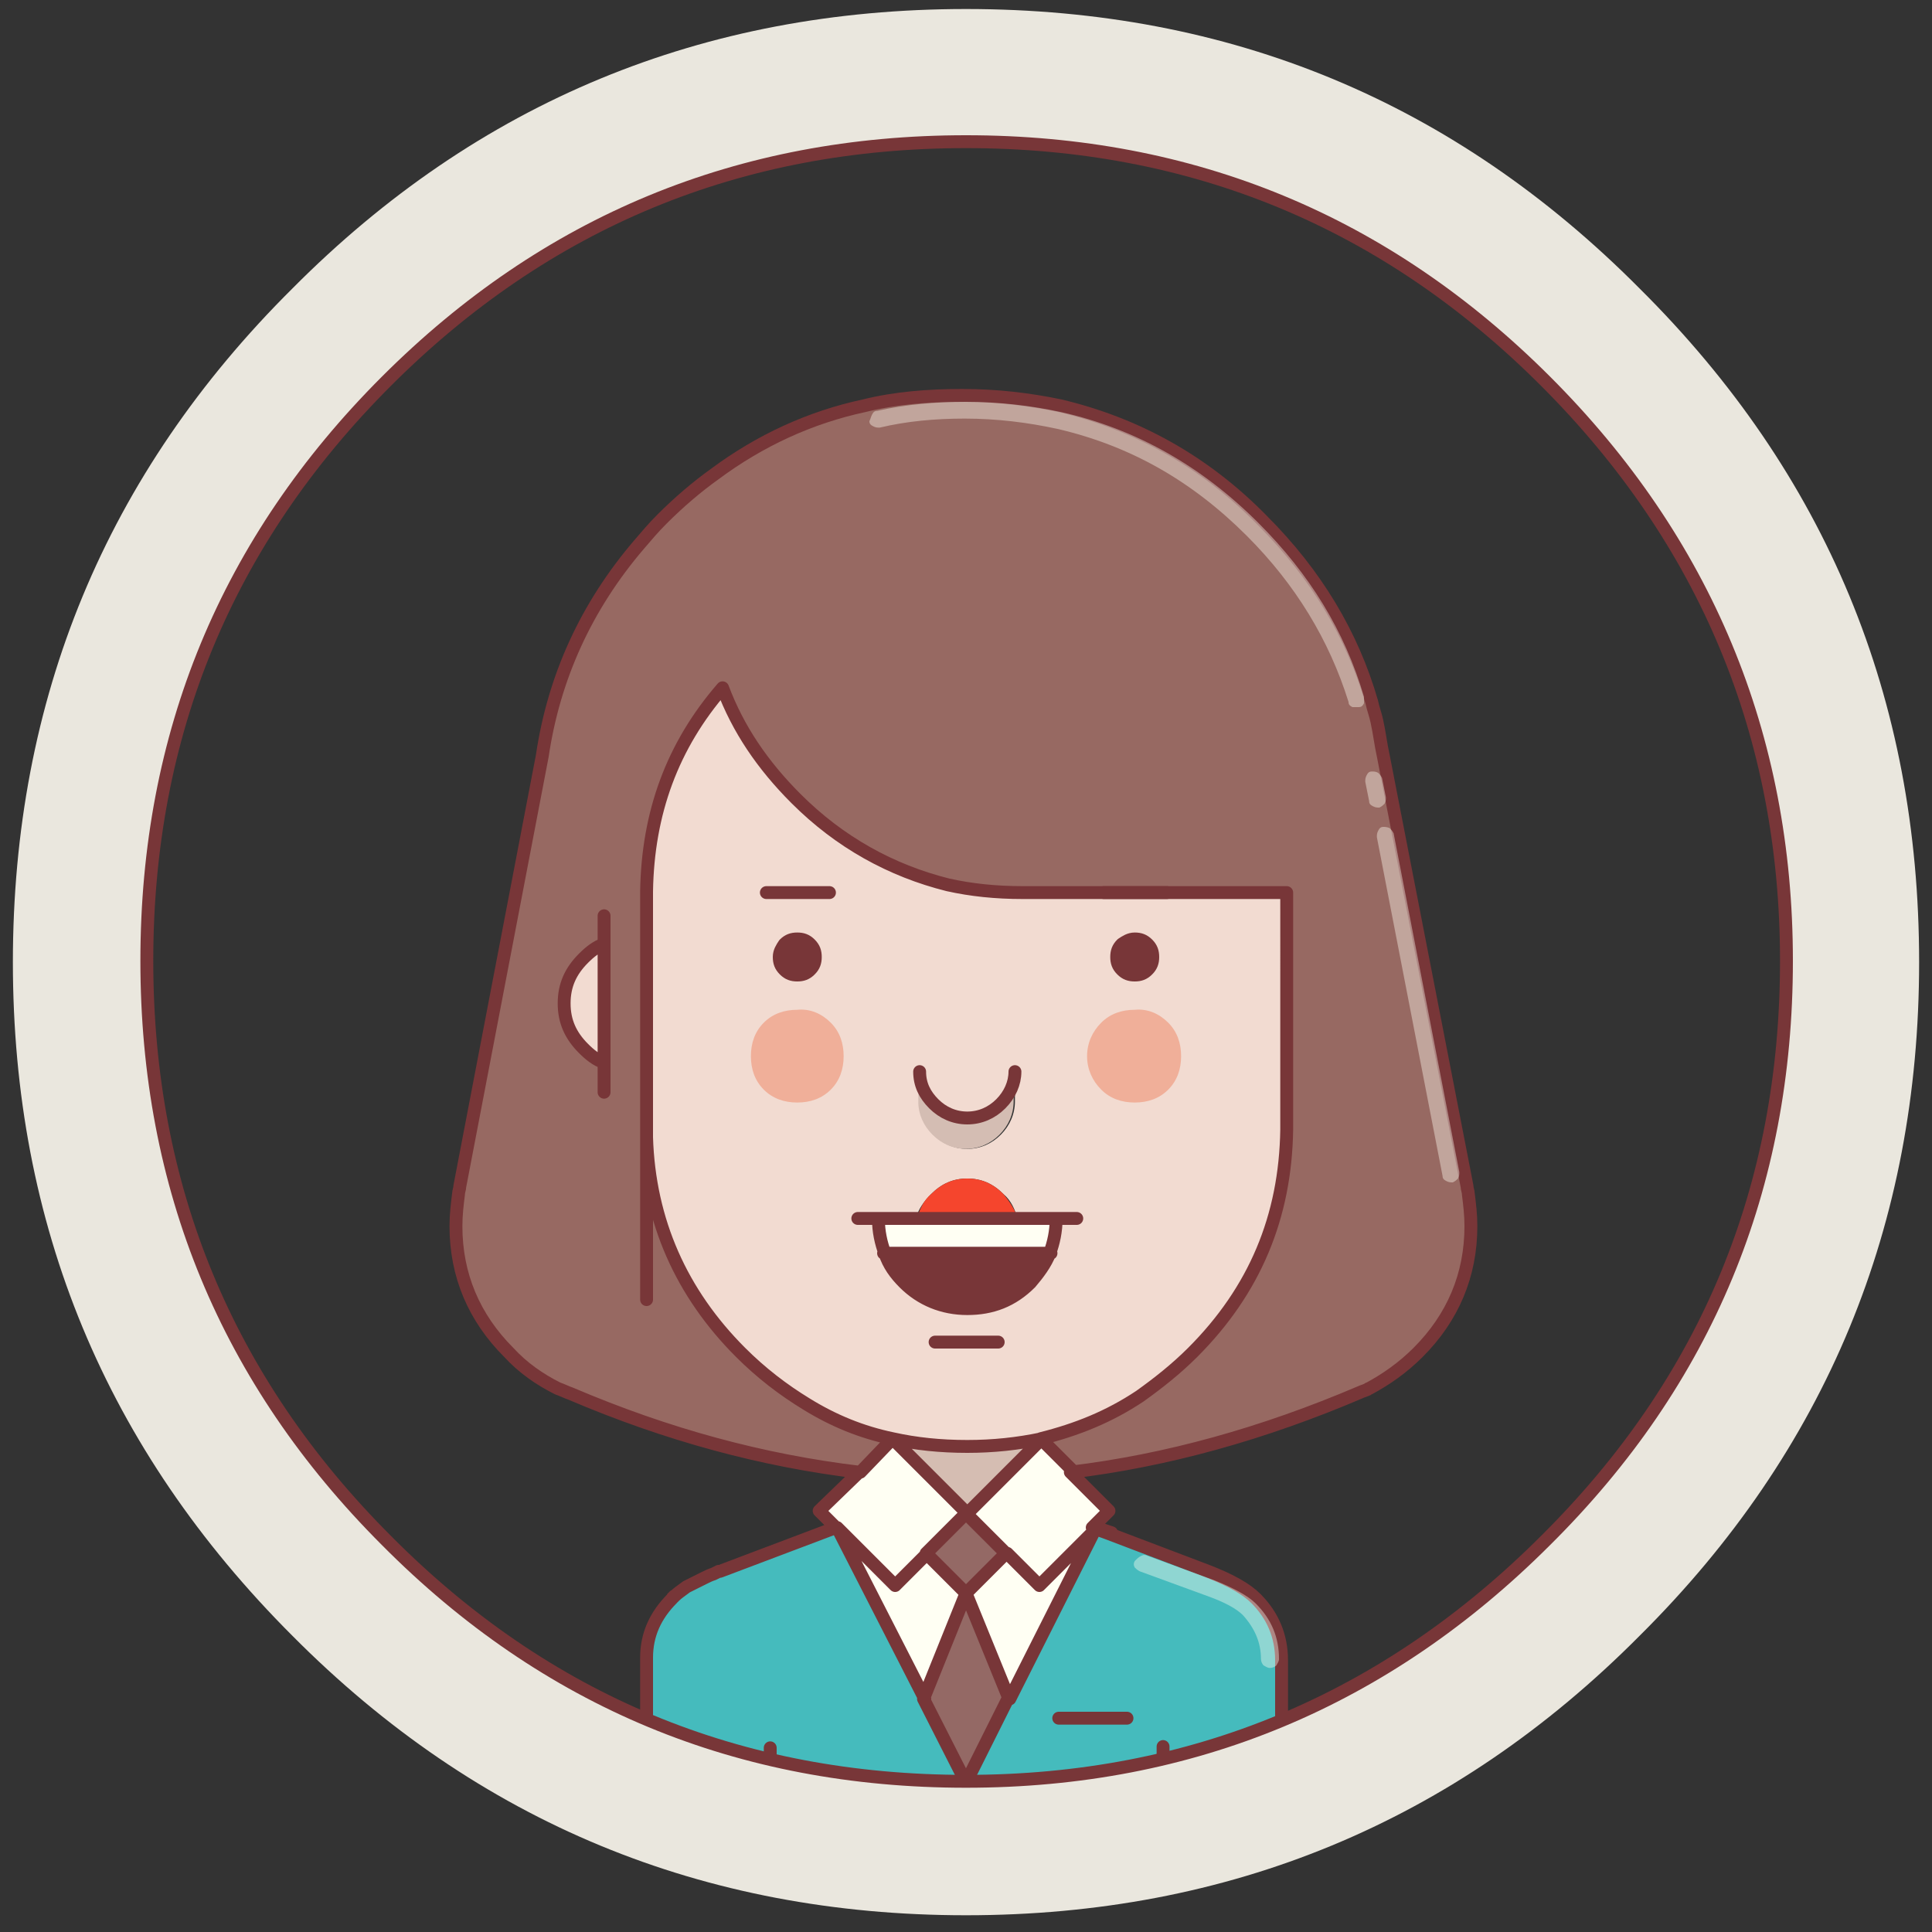
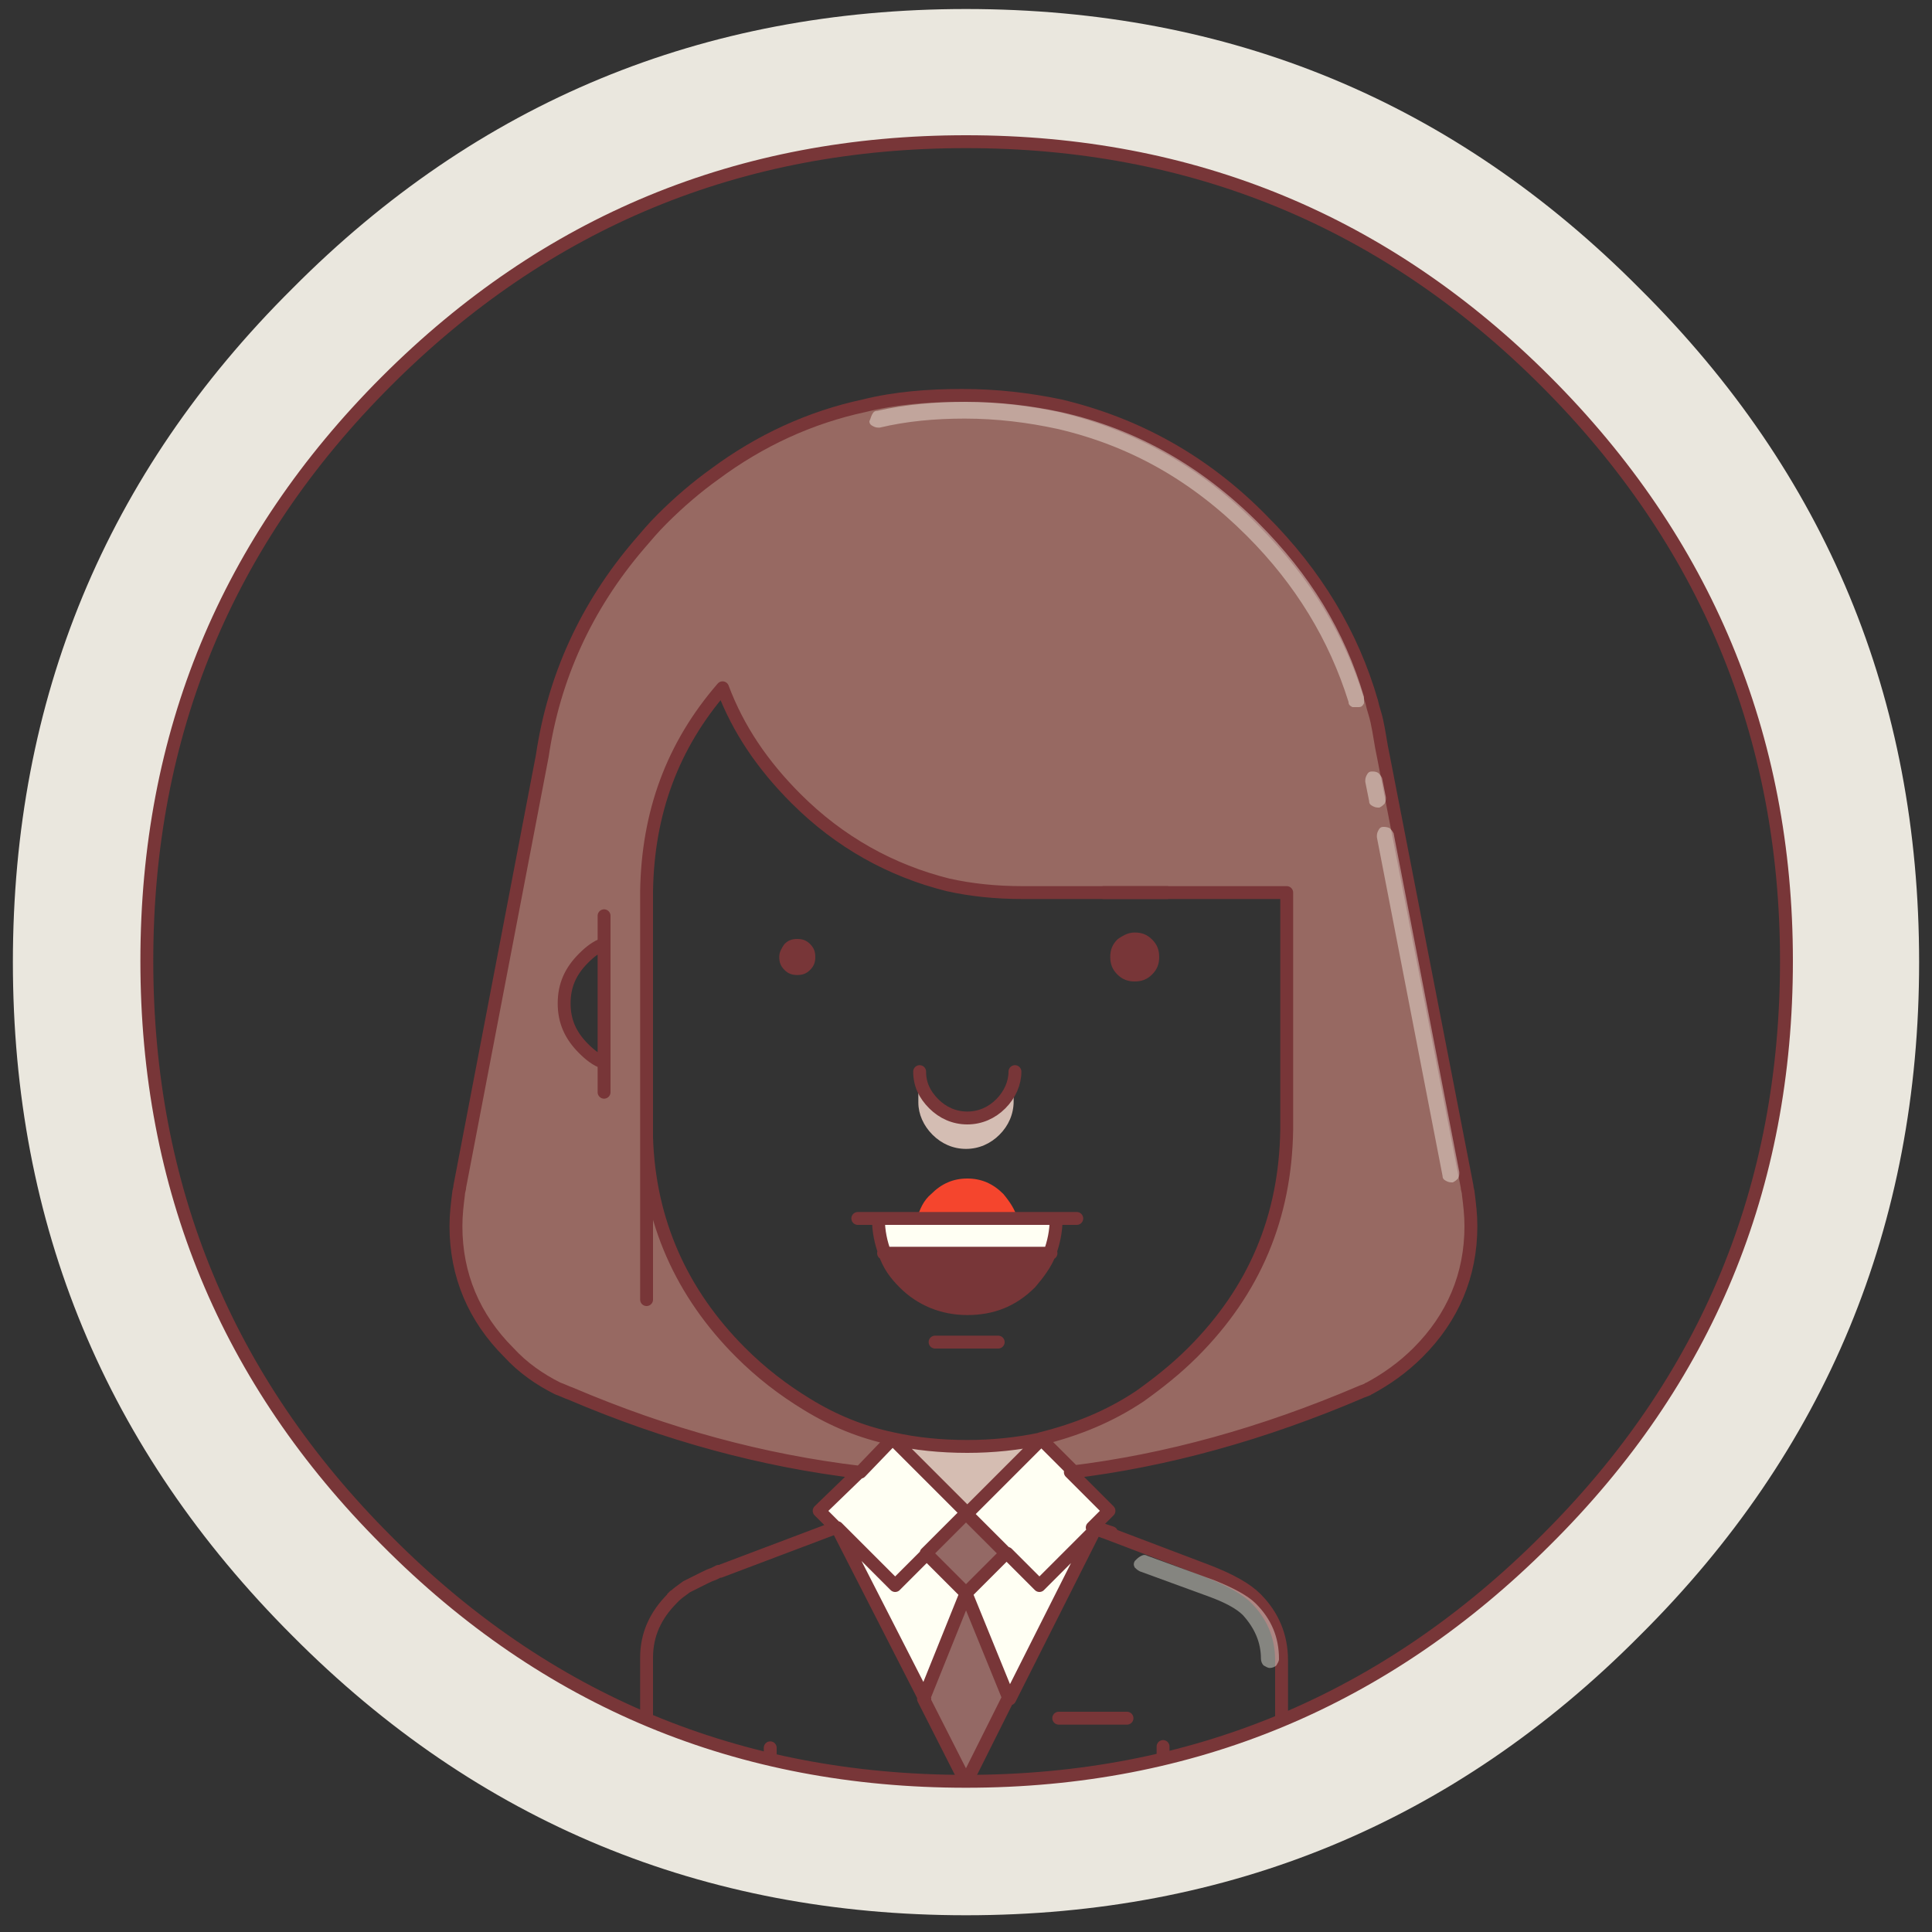
<svg xmlns="http://www.w3.org/2000/svg" version="1.1" id="Ebene_1" x="0px" y="0px" viewBox="0 0 150 150" enable-background="new 0 0 150 150" xml:space="preserve">
  <rect x="0" y="0" width="150" height="150" fill="#333333" stroke="none" />
  <g>
    <g>
      <g>
        <g>
          <path fill-rule="evenodd" clip-rule="evenodd" fill="#976962" d="M69.3,111.7l-2.5,2.6c-7.5-0.9-14.9-2.9-22.4-6.1      c-0.3-0.1-0.7-0.3-1-0.4c-1.4-0.7-2.7-1.6-3.8-2.8c-2.7-2.7-4.1-6-4.1-9.8c0-0.9,0.1-1.7,0.2-2.5c0-0.2,0.1-0.4,0.1-0.6      l6.4-33.4c0.9-6.1,3.4-11.6,7.5-16.4c0.6-0.7,1.1-1.3,1.8-2c1.3-1.3,2.7-2.5,4.1-3.5c3.5-2.6,7.4-4.4,11.6-5.3      c2.4-0.6,5-0.8,7.6-0.8c2.7,0,5.2,0.3,7.6,0.8c5.9,1.4,11.2,4.3,15.7,8.9c4.2,4.2,7,8.9,8.5,14.1c0.1,0.5,0.3,1,0.4,1.5      c0.2,0.9,0.3,1.8,0.5,2.7l6.5,33.4c0,0.2,0.1,0.4,0.1,0.6c0.1,0.8,0.2,1.6,0.2,2.5c0,3.8-1.4,7.1-4.1,9.8      c-1.2,1.2-2.5,2.1-3.8,2.8c-0.1,0-0.1,0.1-0.2,0.1c-0.2,0.1-0.3,0.1-0.5,0.2c-7.5,3.2-15,5.3-22.5,6.2l-2.6-2.6      c2.7-0.6,5.3-1.7,7.7-3.3c1.5-1,2.8-2.1,4.1-3.4c4.8-4.8,7.2-10.6,7.3-17.3c0-0.1,0-0.2,0-0.2c0-0.1,0-0.2,0-0.3l0-5.4V81V69.8      c0-0.1,0-0.2,0-0.3v-0.2H81c-0.1,0-0.3,0-0.4,0c-0.4,0-0.8,0-1.2,0c-2,0-3.9-0.2-5.8-0.6c-4.4-1-8.4-3.2-11.8-6.7      c-2.6-2.6-4.5-5.5-5.7-8.6c-3.9,4.5-5.9,9.8-5.9,15.8c0,0.1,0,0.2,0,0.3c0,0.1,0,0.2,0,0.3v17.4c0,0.1,0,0.2,0,0.3l0,0.8      c0.2,6.5,2.6,12.1,7.3,16.7c1.6,1.6,3.3,2.9,5.1,4C64.7,110.3,66.9,111.2,69.3,111.7z M46.9,82.5v-9.2v-2.2v2.2      c-0.6,0.2-1.1,0.6-1.6,1.1c-1,1-1.5,2.1-1.5,3.5c0,1.4,0.5,2.5,1.5,3.5C45.8,81.9,46.4,82.3,46.9,82.5v2.3V82.5z M50.2,88.3      l0,12.6L50.2,88.3z" />
-           <path fill-rule="evenodd" clip-rule="evenodd" fill="#F2DBD1" d="M80.8,111.7c-1.8,0.4-3.7,0.6-5.8,0.6c-2,0-3.9-0.2-5.8-0.6      c-2.4-0.5-4.6-1.4-6.7-2.7c-1.8-1.1-3.5-2.4-5.1-4c-4.6-4.6-7.1-10.2-7.3-16.7l0-0.8c0-0.1,0-0.2,0-0.3V69.8c0-0.1,0-0.2,0-0.3      c0-0.1,0-0.2,0-0.3c0.1-6.1,2-11.3,5.9-15.8c1.2,3.2,3.1,6,5.7,8.6c3.4,3.4,7.4,5.6,11.8,6.7c1.8,0.4,3.7,0.6,5.8,0.6      c0.4,0,0.8,0,1.2,0c0.1,0,0.3,0,0.4,0h18.9v0.2c0,0.1,0,0.2,0,0.3V81v0.8l0,5.4c0,0.1,0,0.2,0,0.3c0,0.1,0,0.2,0,0.2      c-0.1,6.8-2.5,12.5-7.3,17.3c-1.3,1.3-2.7,2.4-4.1,3.4C86.1,110,83.5,111.1,80.8,111.7z M46.9,73.3v9.2      c-0.6-0.2-1.1-0.6-1.6-1.1c-1-1-1.5-2.1-1.5-3.5c0-1.4,0.5-2.5,1.5-3.5C45.8,73.9,46.4,73.5,46.9,73.3z M71.1,94.6h-3.1h-1.6      h1.6c0,1,0.2,1.9,0.5,2.7c0.3,0.8,0.9,1.6,1.5,2.3c1.4,1.4,3,2,4.9,2c1.9,0,3.6-0.7,4.9-2c0.7-0.7,1.2-1.4,1.5-2.3      c0.3-0.8,0.5-1.7,0.5-2.7h1.6H82h-3c-0.2-0.7-0.5-1.4-1.1-1.9c-0.8-0.8-1.7-1.2-2.8-1.2s-2,0.4-2.8,1.2      C71.7,93.3,71.3,93.9,71.1,94.6z M78.8,83.2c0,0.9-0.4,1.8-1.1,2.5c-0.7,0.7-1.6,1.1-2.6,1.1c-1,0-1.9-0.4-2.6-1.1      c-0.7-0.7-1.1-1.5-1.1-2.5v2.4c0,1,0.4,1.8,1.1,2.5c0.7,0.7,1.6,1.1,2.6,1.1c1,0,1.9-0.4,2.6-1.1c0.7-0.7,1.1-1.6,1.1-2.6V83.2z       M77.5,104.2h-4.9H77.5z" />
-           <path fill-rule="evenodd" clip-rule="evenodd" fill="#45BBBD" d="M85.1,118.6l1.2,0.4l7.9,3c1.8,0.7,3,1.4,3.7,2.1      c1.3,1.3,2,2.9,2,4.8c0,0,0,0,0,0v9.6h-9.6H75H59.8h-9.6v-9.8c0-1.8,0.7-3.3,2-4.6c0,0,0,0,0,0c0,0,0-0.1,0.1-0.1      c0,0,0-0.1,0.1-0.1c0,0,0,0,0,0c0,0,0,0,0,0c0.2-0.2,0.5-0.4,0.9-0.7l1.4-0.7c0.2-0.1,0.4-0.2,0.7-0.3l0.4-0.2c0,0,0.1,0,0.1,0      l9-3.4l6.8,13.3l3.3,6.5l3.3-6.6L85.1,118.6z M90.3,135.6v2.8V135.6z M82.2,133.4h5.3H82.2z M59.8,138.5v-2.8V138.5z" />
          <path fill-rule="evenodd" clip-rule="evenodd" fill="#D4BDB3" d="M71.3,83.2c0,1,0.4,1.8,1.1,2.5c0.7,0.7,1.6,1.1,2.6,1.1      c1,0,1.9-0.4,2.6-1.1c0.7-0.7,1.1-1.5,1.1-2.5v2.3c0,1-0.4,1.9-1.1,2.6c-0.7,0.7-1.6,1.1-2.6,1.1c-1,0-1.9-0.4-2.6-1.1      c-0.7-0.7-1.1-1.6-1.1-2.5V83.2z" />
          <path fill-rule="evenodd" clip-rule="evenodd" fill="#F5452D" d="M79,94.6h-7.8c0.2-0.7,0.5-1.4,1.1-1.9      c0.8-0.8,1.7-1.2,2.8-1.2s2,0.4,2.8,1.2C78.4,93.3,78.8,93.9,79,94.6z" />
          <path fill-rule="evenodd" clip-rule="evenodd" fill="#783638" d="M68.6,97.3h13c-0.3,0.8-0.9,1.6-1.5,2.3c-1.4,1.4-3,2-4.9,2      c-1.9,0-3.6-0.7-4.9-2C69.4,98.9,68.9,98.1,68.6,97.3z" />
          <path fill-rule="evenodd" clip-rule="evenodd" fill="#FFFFF3" d="M65,118.6l4.5,4.5l2.5-2.5l3.1,3.1l3.1-3.1l-3.1-3.1l-3.1,3.1      l-2.5,2.5L65,118.6l-1.3-1.3l3.1-3l2.5-2.6l5.8,5.8l5.8-5.8l2.6,2.6l3,3l-1.3,1.3l0,0l-4.4,4.4l-2.5-2.5l2.5,2.5l4.4-4.4      l-6.7,13.3l-3.3-8.1l-3.3,8.2L65,118.6z M71.1,94.6H79h3c0,1-0.2,1.9-0.5,2.7h-13c-0.3-0.8-0.5-1.7-0.5-2.7H71.1z" />
          <path fill-rule="evenodd" clip-rule="evenodd" fill="#D5BDB2" d="M80.8,111.7l-5.8,5.8l-5.8-5.8c1.8,0.4,3.7,0.6,5.8,0.6      C77,112.3,79,112.1,80.8,111.7z" />
          <path fill-rule="evenodd" clip-rule="evenodd" fill="#946965" d="M71.9,120.6l3.1-3.1l3.1,3.1l-3.1,3.1L71.9,120.6z M71.7,131.9      l3.3-8.2l3.3,8.1l-3.3,6.6L71.7,131.9z" />
          <path fill-rule="evenodd" clip-rule="evenodd" fill="none" stroke="#783638" stroke-linecap="round" stroke-linejoin="round" stroke-miterlimit="3" d="      M66.7,114.3c-7.5-0.9-14.9-2.9-22.4-6.1c-0.3-0.1-0.7-0.3-1-0.4c-1.4-0.7-2.7-1.6-3.8-2.8c-2.7-2.7-4.1-6-4.1-9.8      c0-0.9,0.1-1.7,0.2-2.5c0-0.2,0.1-0.4,0.1-0.6l6.4-33.4c0.9-6.1,3.4-11.6,7.5-16.4c0.6-0.7,1.1-1.3,1.8-2      c1.3-1.3,2.7-2.5,4.1-3.5c3.5-2.6,7.4-4.4,11.6-5.3c2.4-0.6,5-0.8,7.6-0.8c2.7,0,5.2,0.3,7.6,0.8c5.9,1.4,11.2,4.3,15.7,8.9      c4.2,4.2,7,8.9,8.5,14.1c0.1,0.5,0.3,1,0.4,1.5c0.2,0.9,0.3,1.8,0.5,2.7l6.5,33.4c0,0.2,0.1,0.4,0.1,0.6      c0.1,0.8,0.2,1.6,0.2,2.5c0,3.8-1.4,7.1-4.1,9.8c-1.2,1.2-2.5,2.1-3.8,2.8c-0.1,0-0.1,0.1-0.2,0.1c-0.2,0.1-0.3,0.1-0.5,0.2      c-7.5,3.2-15,5.3-22.5,6.2l3,3l-1.3,1.3l1.1,0.4l7.9,3c1.8,0.7,3,1.4,3.7,2.1c1.3,1.3,2,2.9,2,4.8c0,0,0,0,0,0v9.6h-9.6H75H59.8      h-9.6v-9.8c0-1.8,0.7-3.3,2-4.6c0,0,0,0,0,0c0,0,0-0.1,0.1-0.1c0,0,0-0.1,0.1-0.1c0,0,0,0,0,0c0,0,0,0,0,0      c0.2-0.2,0.5-0.4,0.9-0.7l1.4-0.7c0.2-0.1,0.4-0.2,0.7-0.3l0.4-0.2c0,0,0.1,0,0.1,0l9-3.4l-1.3-1.3L66.7,114.3z M50.2,88.3      l0-0.8c0-0.1,0-0.2,0-0.3V69.8c0-0.1,0-0.2,0-0.3c0-0.1,0-0.2,0-0.3c0.1-6.1,2-11.3,5.9-15.8c1.2,3.2,3.1,6,5.7,8.6      c3.4,3.4,7.4,5.6,11.8,6.7c1.8,0.4,3.7,0.6,5.8,0.6c0.4,0,0.8,0,1.2,0c0.1,0,0.3,0,0.4,0h18.9v0.2c0,0.1,0,0.2,0,0.3V81v0.8      l0,5.4c0,0.1,0,0.2,0,0.3c0,0.1,0,0.2,0,0.2c-0.1,6.8-2.5,12.5-7.3,17.3c-1.3,1.3-2.7,2.4-4.1,3.4c-2.4,1.6-4.9,2.6-7.7,3.3      l2.6,2.6 M46.9,82.5c-0.6-0.2-1.1-0.6-1.6-1.1c-1-1-1.5-2.1-1.5-3.5c0-1.4,0.5-2.5,1.5-3.5c0.5-0.5,1-0.9,1.6-1.1v-2.2       M50.2,88.3l0,12.6 M46.9,82.5v2.3 M69.3,111.7c-2.4-0.5-4.6-1.4-6.7-2.7c-1.8-1.1-3.5-2.4-5.1-4c-4.6-4.6-7.1-10.2-7.3-16.7       M79,94.6h3h1.6 M81.5,97.3c0.3-0.8,0.5-1.7,0.5-2.7 M81.5,97.3c-0.3,0.8-0.9,1.6-1.5,2.3c-1.4,1.4-3,2-4.9,2      c-1.9,0-3.6-0.7-4.9-2c-0.7-0.7-1.2-1.4-1.5-2.3c-0.3-0.8-0.5-1.7-0.5-2.7h-1.6 M78.8,83.2c0,0.9-0.4,1.8-1.1,2.5      c-0.7,0.7-1.6,1.1-2.6,1.1c-1,0-1.9-0.4-2.6-1.1c-0.7-0.7-1.1-1.5-1.1-2.5 M71.1,94.6h-3.1 M69.3,111.7c1.8,0.4,3.7,0.6,5.8,0.6      c2,0,3.9-0.2,5.8-0.6l-5.8,5.8L69.3,111.7l-2.5,2.6 M71.9,120.6l3.1,3.1l3.1-3.1l-3.1-3.1L71.9,120.6z M65,118.6l4.5,4.5      l2.5-2.5 M78.2,120.6l2.5,2.5l4.4-4.4l0,0 M85.1,118.6l1.2,0.4 M68.6,97.3h13 M77.5,104.2h-4.9 M79,94.6h-7.8 M46.9,73.3v9.2       M90.3,135.6v2.8 M82.2,133.4h5.3 M71.7,131.9l3.3,6.5l3.3-6.6l-3.3-8.1L71.7,131.9z M59.8,138.5v-2.8 M78.4,131.9l6.7-13.3       M65,118.6l6.8,13.3" />
        </g>
        <g>
          <g>
            <path fill-rule="evenodd" clip-rule="evenodd" fill="#783638" d="M88.1,72.9c0.4,0,0.7,0.1,1,0.4c0.3,0.3,0.4,0.6,0.4,1       s-0.1,0.7-0.4,1c-0.3,0.3-0.6,0.4-1,0.4c-0.4,0-0.7-0.1-1-0.4c-0.3-0.3-0.4-0.6-0.4-1s0.1-0.7,0.4-1       C87.4,73.1,87.7,72.9,88.1,72.9z" />
            <path fill-rule="evenodd" clip-rule="evenodd" fill="none" stroke="#783638" stroke-linecap="round" stroke-linejoin="round" stroke-miterlimit="3" d="       M90.6,69.3h-4.9 M88.1,72.9c0.4,0,0.7,0.1,1,0.4c0.3,0.3,0.4,0.6,0.4,1s-0.1,0.7-0.4,1c-0.3,0.3-0.6,0.4-1,0.4       c-0.4,0-0.7-0.1-1-0.4c-0.3-0.3-0.4-0.6-0.4-1s0.1-0.7,0.4-1C87.4,73.1,87.7,72.9,88.1,72.9z" />
          </g>
        </g>
        <g>
          <g>
            <path fill-rule="evenodd" clip-rule="evenodd" fill="#783638" d="M60.9,73.3c0.3-0.3,0.6-0.4,1-0.4c0.4,0,0.7,0.1,1,0.4       c0.3,0.3,0.4,0.6,0.4,1s-0.1,0.7-0.4,1c-0.3,0.3-0.6,0.4-1,0.4c-0.4,0-0.7-0.1-1-0.4c-0.3-0.3-0.4-0.6-0.4-1       S60.7,73.6,60.9,73.3z" />
-             <path fill-rule="evenodd" clip-rule="evenodd" fill="none" stroke="#783638" stroke-linecap="round" stroke-linejoin="round" stroke-miterlimit="3" d="       M64.4,69.3h-4.9 M60.9,73.3c0.3-0.3,0.6-0.4,1-0.4c0.4,0,0.7,0.1,1,0.4c0.3,0.3,0.4,0.6,0.4,1s-0.1,0.7-0.4,1       c-0.3,0.3-0.6,0.4-1,0.4c-0.4,0-0.7-0.1-1-0.4c-0.3-0.3-0.4-0.6-0.4-1S60.7,73.6,60.9,73.3z" />
          </g>
        </g>
        <g>
          <path fill-rule="evenodd" clip-rule="evenodd" fill="#FFFFF3" fill-opacity="0.4" d="M107.9,64.3c0.1,0.1,0.2,0.2,0.3,0.4      l5.1,26.3c0,0.2,0,0.3-0.1,0.5c-0.1,0.1-0.2,0.2-0.4,0.3c-0.2,0-0.3,0-0.5-0.1c-0.2-0.1-0.3-0.2-0.3-0.4L106.9,65      c0-0.2,0-0.3,0.1-0.5c0.1-0.2,0.2-0.3,0.4-0.3C107.5,64.2,107.7,64.2,107.9,64.3z M106.1,60.2c0.1-0.2,0.2-0.3,0.4-0.3      c0.2,0,0.3,0,0.5,0.1c0.1,0.1,0.2,0.2,0.3,0.4l0.3,1.5c0,0.2,0,0.3-0.1,0.5c-0.1,0.1-0.2,0.2-0.4,0.3c-0.2,0-0.3,0-0.5-0.1      c-0.2-0.1-0.3-0.2-0.3-0.4l-0.3-1.5C106,60.5,106,60.4,106.1,60.2z M88.6,120.8c0.2-0.1,0.3-0.1,0.5,0l5.2,1.9      c1.5,0.6,2.6,1.2,3.2,1.8c1.2,1.2,1.8,2.6,1.8,4.3c0,0.2-0.1,0.3-0.2,0.5c-0.1,0.1-0.3,0.2-0.5,0.2c-0.2,0-0.3-0.1-0.5-0.2      c-0.1-0.1-0.2-0.3-0.2-0.5c0-1.3-0.5-2.4-1.4-3.4c-0.5-0.5-1.4-1-2.8-1.5l-5.2-1.9c-0.2-0.1-0.3-0.2-0.4-0.3      c-0.1-0.2-0.1-0.3,0-0.5C88.3,121,88.4,120.9,88.6,120.8z M67.7,32.2c0.1-0.2,0.2-0.3,0.4-0.3c2.2-0.5,4.5-0.7,6.9-0.7      c2.6,0,5.1,0.3,7.4,0.8c5.8,1.3,10.9,4.2,15.3,8.6h0c4,4,6.7,8.4,8.2,13.5c0,0.2,0,0.3,0,0.5c-0.1,0.2-0.2,0.3-0.4,0.3      c-0.2,0-0.3,0-0.5,0c-0.2-0.1-0.3-0.2-0.3-0.4c-1.5-4.8-4.1-9.1-7.9-12.9c-4.3-4.3-9.1-7-14.7-8.3v0c-2.3-0.5-4.7-0.8-7.2-0.8      c-2.3,0-4.5,0.2-6.6,0.7c-0.2,0-0.3,0-0.5-0.1c-0.2-0.1-0.3-0.2-0.3-0.4C67.6,32.5,67.6,32.4,67.7,32.2z" />
        </g>
      </g>
      <g>
-         <path fill-rule="evenodd" clip-rule="evenodd" fill="#F0AF99" d="M64.5,79.4c0.7,0.7,1,1.6,1,2.6c0,1-0.3,1.9-1,2.6     c-0.7,0.7-1.6,1-2.6,1c-1,0-1.9-0.3-2.6-1c-0.7-0.7-1-1.6-1-2.6c0-1,0.3-1.9,1-2.6c0.7-0.7,1.6-1,2.6-1     C62.9,78.3,63.8,78.7,64.5,79.4z M90.7,79.4c0.7,0.7,1,1.6,1,2.6c0,1-0.3,1.9-1,2.6c-0.7,0.7-1.6,1-2.6,1c-1,0-1.9-0.3-2.6-1     c-0.7-0.7-1.1-1.6-1.1-2.6c0-1,0.4-1.9,1.1-2.6c0.7-0.7,1.6-1,2.6-1C89.1,78.3,90,78.7,90.7,79.4z" />
-       </g>
+         </g>
    </g>
    <g>
      <g>
        <path fill-rule="evenodd" clip-rule="evenodd" fill="#EAE7DE" d="M75,11c-17.6,0-32.6,6.2-45,18.6c-12.4,12.4-18.6,27.5-18.6,45     c0,17.6,6.2,32.6,18.6,45c12.4,12.4,27.5,18.7,45,18.7c17.6,0,32.6-6.2,45-18.7c12.4-12.4,18.7-27.4,18.7-45     c0-17.6-6.2-32.6-18.7-45C107.6,17.2,92.6,11,75,11z M149,74.7c0,20.4-7.2,37.9-21.7,52.3c-14.4,14.5-31.9,21.7-52.3,21.7     c-20.4,0-37.9-7.2-52.3-21.7C8.2,112.5,1,95.1,1,74.7c0-20.4,7.2-37.9,21.7-52.3C37.1,7.9,54.6,0.7,75,0.7     c20.5,0,37.9,7.2,52.3,21.7C141.8,36.8,149,54.2,149,74.7z" />
        <path fill-rule="evenodd" clip-rule="evenodd" fill="none" stroke="#783638" stroke-linecap="round" stroke-linejoin="round" stroke-miterlimit="3" d="     M75,11c17.6,0,32.6,6.2,45,18.6c12.4,12.4,18.7,27.5,18.7,45c0,17.6-6.2,32.6-18.7,45c-12.4,12.4-27.4,18.7-45,18.7     c-17.6,0-32.6-6.2-45-18.7c-12.4-12.4-18.6-27.4-18.6-45c0-17.6,6.2-32.6,18.6-45C42.4,17.2,57.4,11,75,11z" />
      </g>
    </g>
  </g>
</svg>